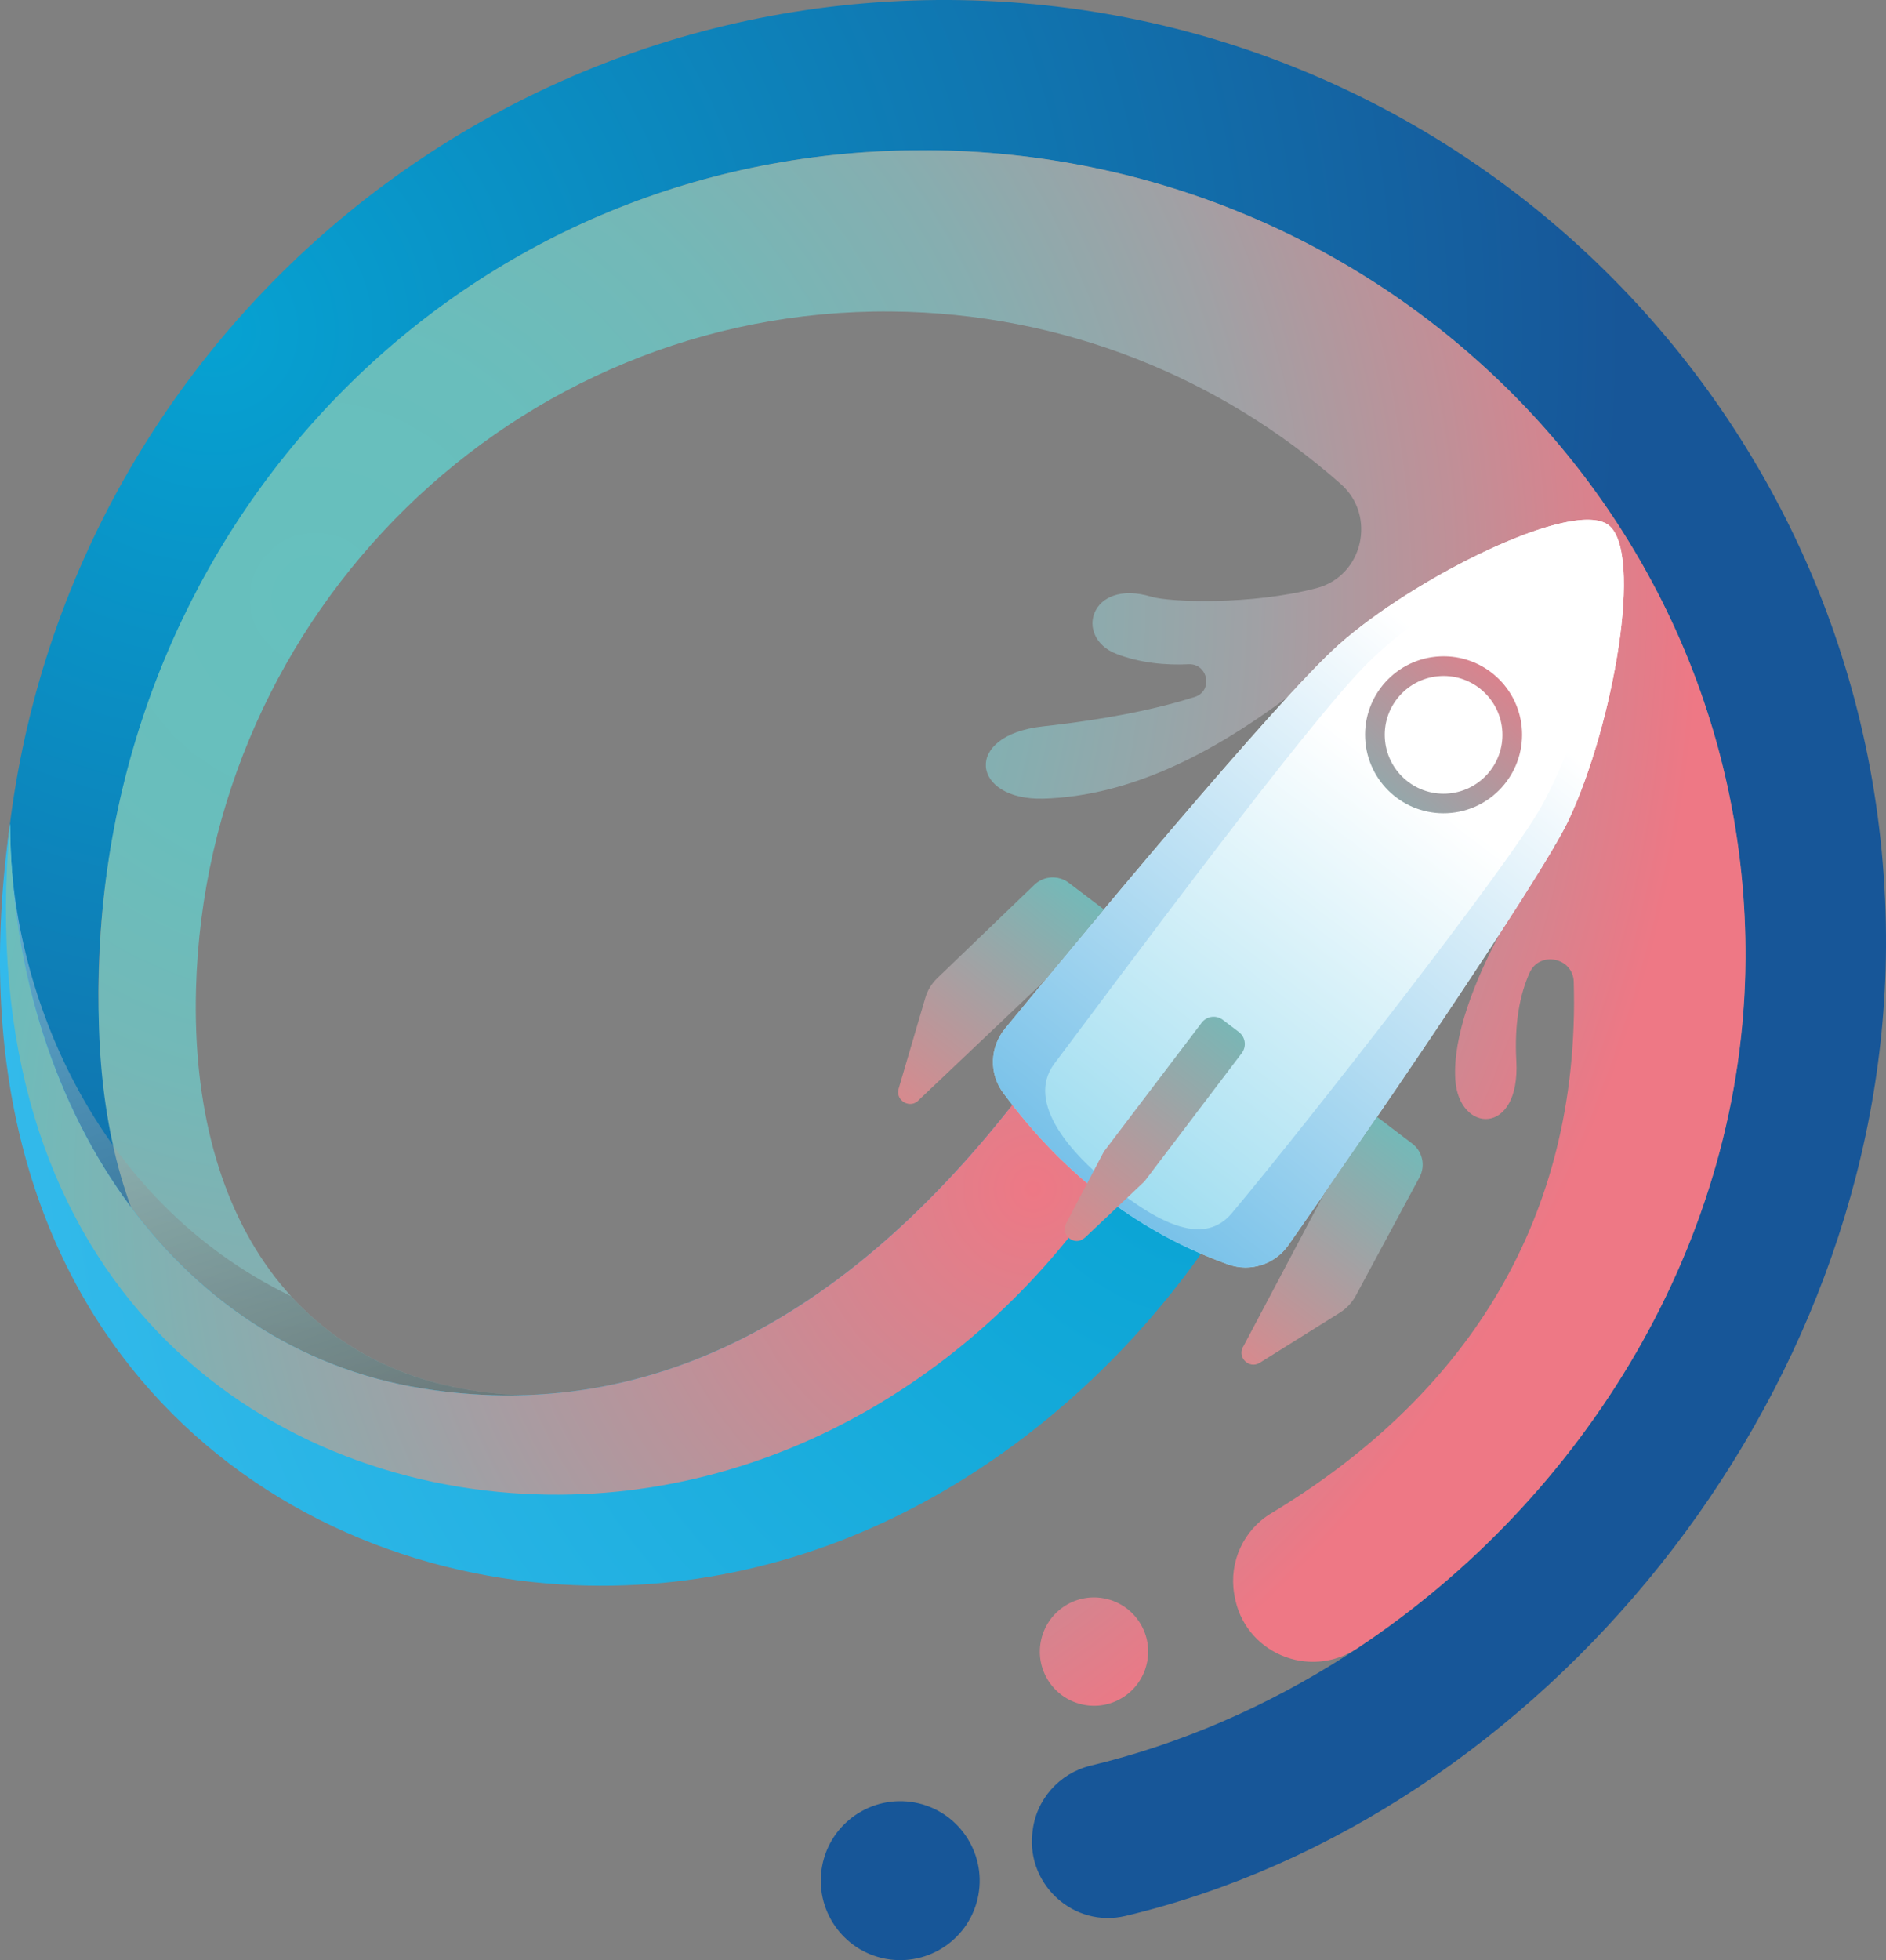
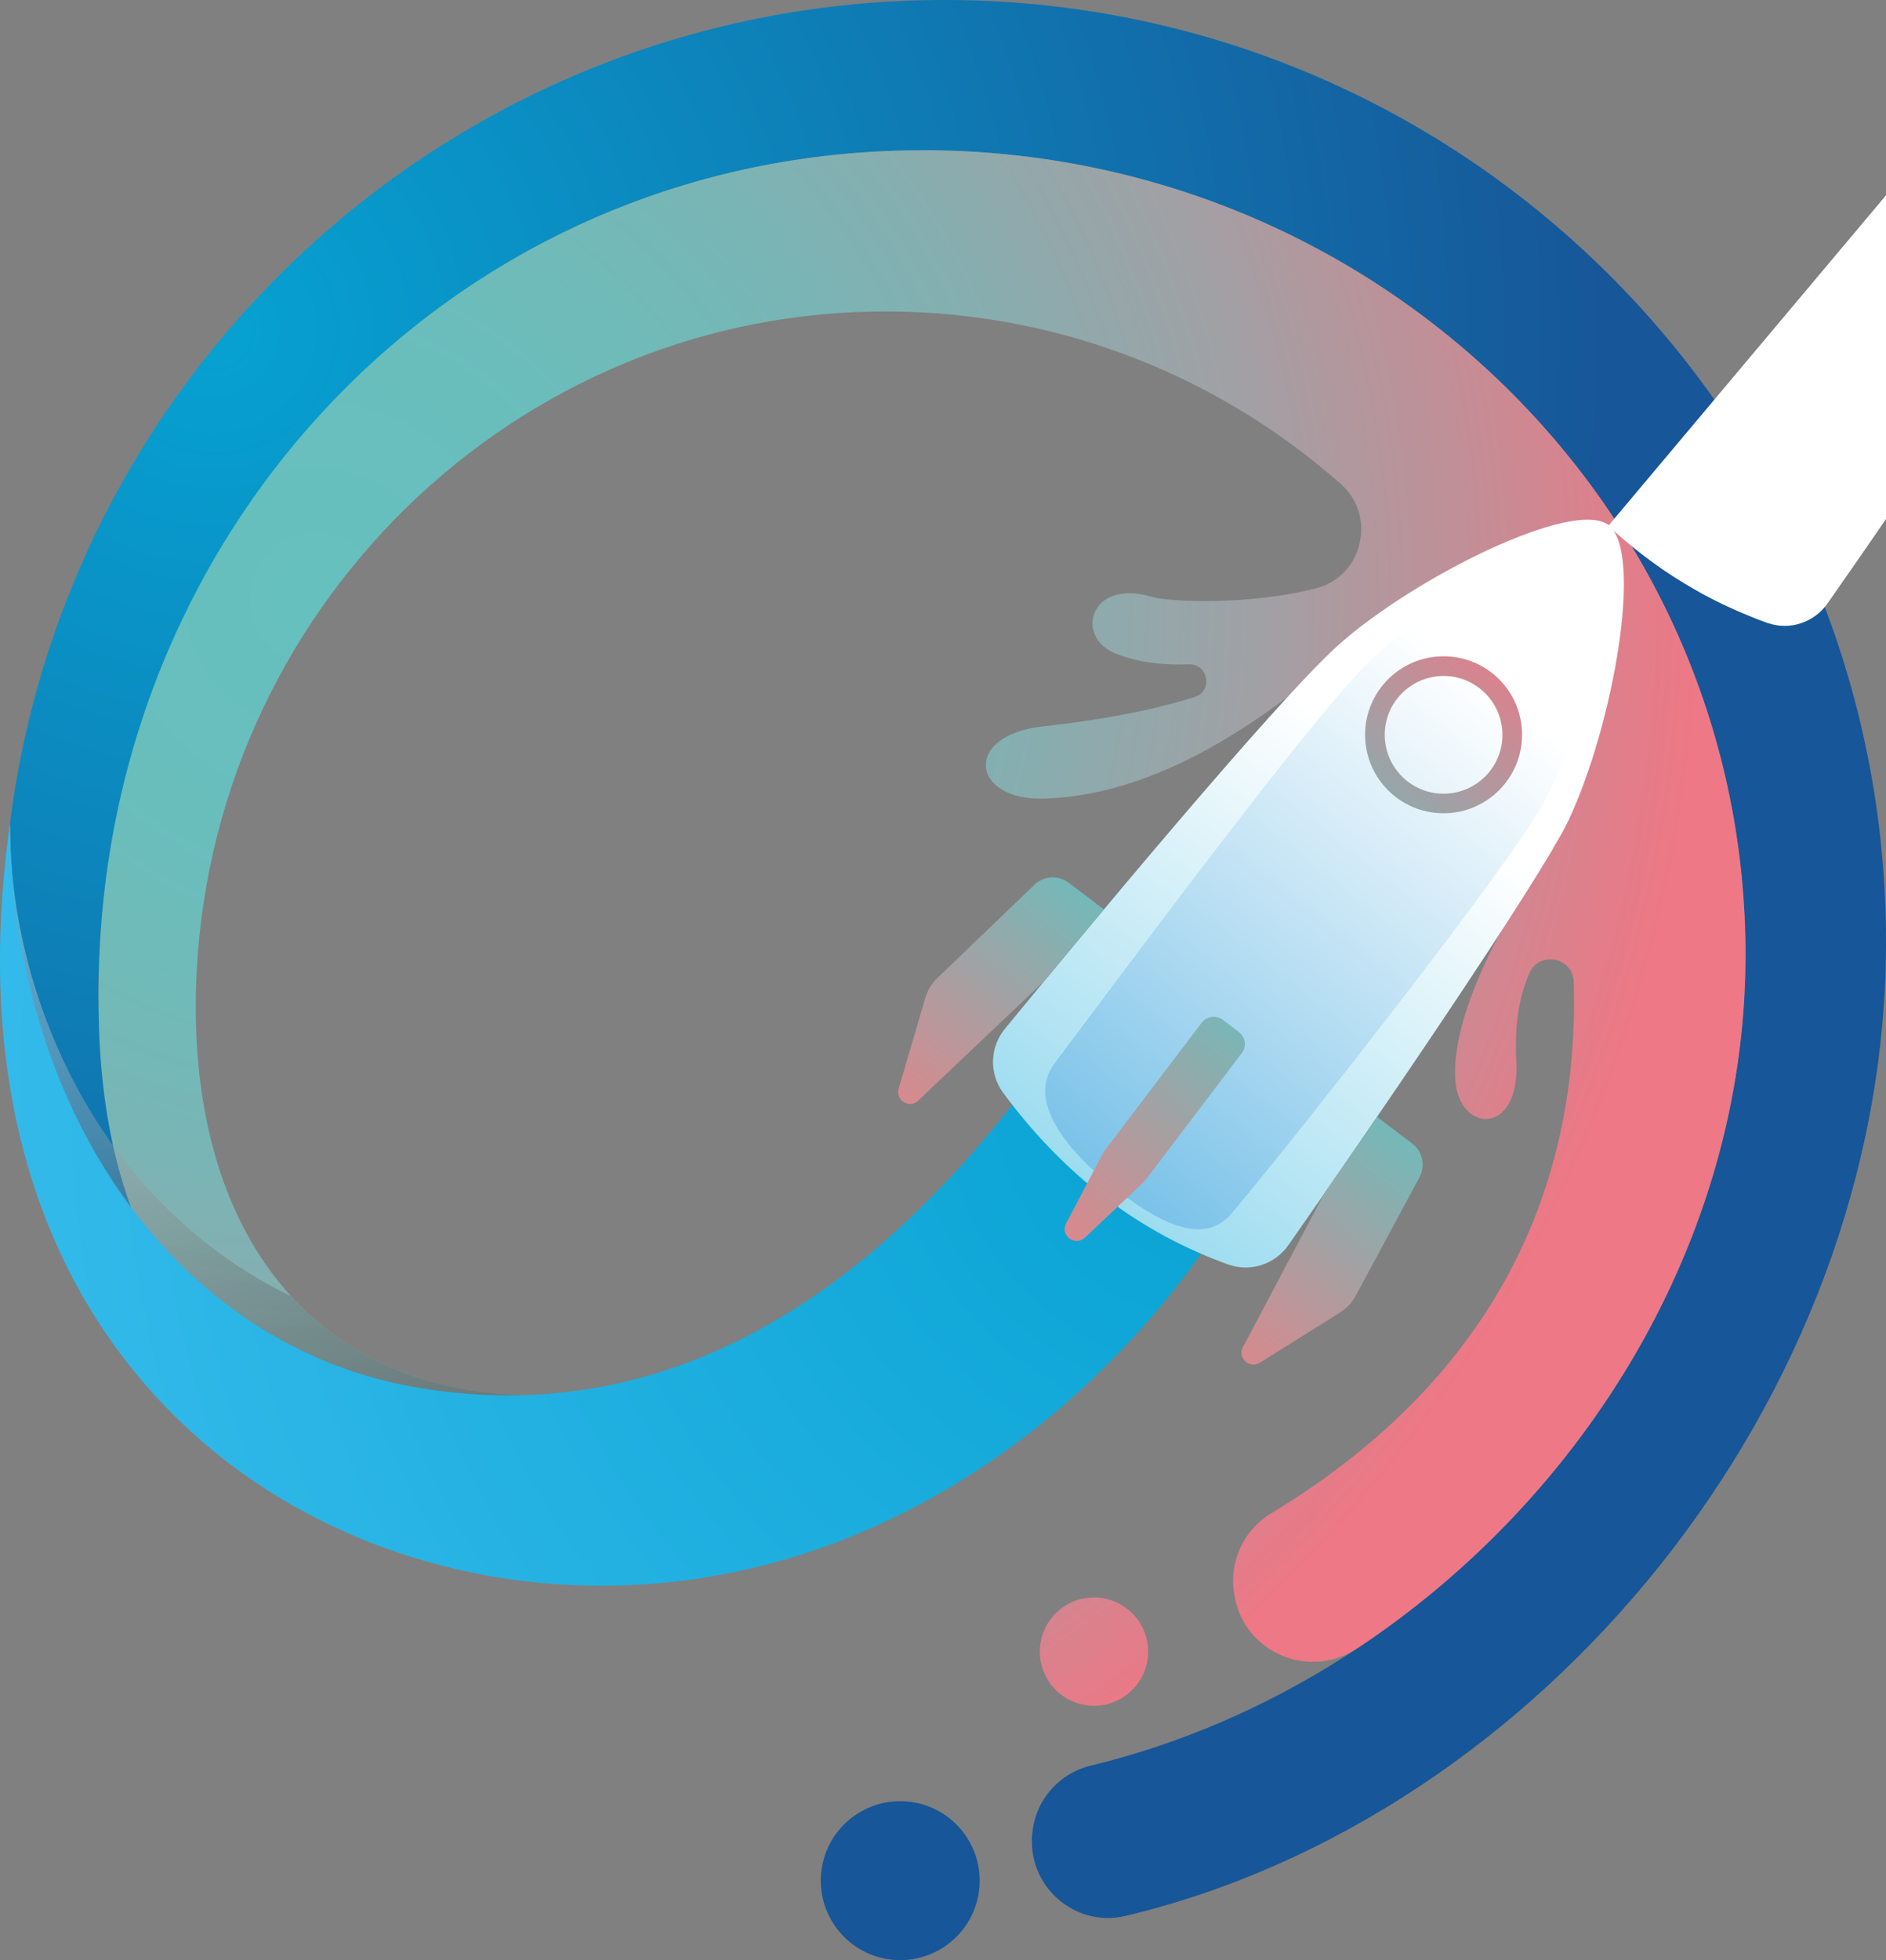
<svg xmlns="http://www.w3.org/2000/svg" viewBox="0 0 189.17 196.54">
  <rect x="0" y="0" width="189.17" height="196.54" fill="#808080" stroke="none" />
  <defs>
    <style>.cls-1{fill:url(#linear-gradient-2);}.cls-2{fill:url(#Blanco_Negro);mix-blend-mode:multiply;opacity:.37;}.cls-3{fill:url(#linear-gradient-4);}.cls-4{fill:url(#radial-gradient);}.cls-5{fill:url(#radial-gradient-3);}.cls-6{fill:url(#linear-gradient-3);}.cls-7{isolation:isolate;}.cls-8{fill:url(#radial-gradient-2);}.cls-9{fill:url(#radial-gradient-4);}.cls-10{fill:url(#linear-gradient);}</style>
    <radialGradient id="radial-gradient" cx="-1416.02" cy="-82.88" fx="-1416.02" fy="-82.88" r="141.42" gradientTransform="translate(1398.71 372.72) rotate(10.5)" gradientUnits="userSpaceOnUse">
      <stop offset="0" stop-color="#06a2d2" />
      <stop offset="1" stop-color="#175698" />
    </radialGradient>
    <radialGradient id="radial-gradient-2" cx="31.65" cy="60" fx="31.65" fy="60" r="138.74" gradientUnits="userSpaceOnUse">
      <stop offset="0" stop-color="#66c0be" />
      <stop offset=".19" stop-color="#69bebc" />
      <stop offset=".36" stop-color="#74b8b7" />
      <stop offset=".52" stop-color="#86aeb0" />
      <stop offset=".68" stop-color="#a0a1a5" />
      <stop offset=".83" stop-color="#c18f97" />
      <stop offset=".98" stop-color="#e87a87" />
      <stop offset="1" stop-color="#ee7885" />
    </radialGradient>
    <linearGradient id="Blanco_Negro" x1="13.41" y1="84" x2="35.37" y2="147.6" gradientUnits="userSpaceOnUse">
      <stop offset="0" stop-color="#fff" />
      <stop offset="1" stop-color="#212120" />
    </linearGradient>
    <radialGradient id="radial-gradient-3" cx="-1302.65" cy="-26.45" fx="-1302.65" fy="-26.45" r="143.87" gradientTransform="translate(1398.71 372.72) rotate(10.5)" gradientUnits="userSpaceOnUse">
      <stop offset="0" stop-color="#06a2d2" />
      <stop offset="1" stop-color="#3bbeef" />
    </radialGradient>
    <radialGradient id="radial-gradient-4" cx="-1319.58" cy="-13.26" fx="-1319.58" fy="-13.26" r="110.19" gradientTransform="translate(1398.71 372.72) rotate(10.5)" gradientUnits="userSpaceOnUse">
      <stop offset="0" stop-color="#ee7885" />
      <stop offset=".56" stop-color="#a29fa4" />
      <stop offset="1" stop-color="#66c0be" />
    </radialGradient>
    <linearGradient id="linear-gradient" x1="513.18" y1="155.58" x2="453.91" y2="226.16" gradientTransform="translate(-378.23 -51.95) rotate(-2.76)" gradientUnits="userSpaceOnUse">
      <stop offset="0" stop-color="#fff" />
      <stop offset=".44" stop-color="#b3e4f3" />
      <stop offset="1" stop-color="#4bbfe4" />
    </linearGradient>
    <linearGradient id="linear-gradient-2" x1="521.9" y1="146.8" x2="465.48" y2="211.56" gradientTransform="translate(-378.23 -51.95) rotate(-2.76)" gradientUnits="userSpaceOnUse">
      <stop offset="0" stop-color="#fff" />
      <stop offset=".43" stop-color="#b3dcf2" />
      <stop offset="1" stop-color="#47abe1" />
    </linearGradient>
    <linearGradient id="linear-gradient-3" x1="126.87" y1="98.42" x2="103.75" y2="128.76" gradientUnits="userSpaceOnUse">
      <stop offset="0" stop-color="#66c0be" />
      <stop offset=".44" stop-color="#a2a2a4" />
      <stop offset="1" stop-color="#ee7f84" />
    </linearGradient>
    <linearGradient id="linear-gradient-4" x1="525.06" y1="141.37" x2="503.41" y2="164.53" gradientTransform="translate(-378.23 -51.95) rotate(-2.76)" gradientUnits="userSpaceOnUse">
      <stop offset="0" stop-color="#ee7885" />
      <stop offset=".44" stop-color="#b1989e" />
      <stop offset="1" stop-color="#66c0be" />
    </linearGradient>
  </defs>
  <g class="cls-7">
    <g id="Camada_2">
      <g id="Camada_1-2">
        <path class="cls-4" d="M112.9,192.09c-5.11,1.22-9.89-3.02-9.36-8.25,0-.05.01-.11.02-.16.33-3.24,2.69-5.9,5.85-6.66,35.92-8.65,65.46-42.42,65.66-80.9.23-44.52-36.53-80.81-82.12-81.05-45.59-.24-80.64,35.72-82.97,80.18-1.69,32.26,17.21,41.47,25.58,48.07-9.6-2.12-28.06-1.5-35.24-45.54-.04-1.27-.07-2.55-.06-3.83C.55,41.79,43.06-.27,95.22,0c52.16.27,94.23,42.78,93.95,94.95-.24,45.51-34.64,87.22-76.27,97.14ZM91.75,180.72c-4.33-.8-8.49,2.06-9.29,6.38-.8,4.33,2.06,8.49,6.38,9.29,4.33.8,8.49-2.06,9.29-6.38.8-4.33-2.06-8.49-6.38-9.29Z" />
        <path class="cls-8" d="M115.07,166.58c-.55,2.95-3.38,4.9-6.33,4.35-2.95-.55-4.9-3.38-4.35-6.33.55-2.95,3.38-4.9,6.33-4.35,2.95.55,4.9,3.38,4.35,6.33ZM92.97,15.07c-45.59-.24-80.88,35.71-82.97,80.18-.51,10.9.53,20.62,4.69,29.56,1.35,1.58,2.63,2.74,3.63,3.87,11.64,13.25,28.77,12.58,34.21,11.2-22.03-.68-33.5-17.27-32.87-40.72,1-37.74,31.97-68.26,69.72-67.93,17.31.15,33.08,6.67,45.11,17.3,3.6,3.18,2.23,9.2-2.41,10.43-6.51,1.72-14.73,1.43-16.59.87-6.17-1.86-7.8,4.08-3.51,5.73,2.37.91,4.89,1.15,7.24,1.04,1.96-.09,2.48,2.69.61,3.28-3.56,1.13-8.47,2.2-15.23,2.95-8.09.89-7.17,7.44.06,7.24,17.72-.5,32.75-17.94,38.86-21.92,5.69,7.79,10.53,16.73,12.56,26.51-1.08,1.27-10.65,14.79-10.11,23.57.33,5.43,6.54,5.71,6.12-1.86-.21-3.86.38-6.72,1.33-8.84,1-2.22,4.36-1.53,4.43.9.02.76.03,1.52.03,2.29-.12,23.49-12.25,40.07-30.37,51-2.78,1.67-4.25,4.87-3.72,8.07l.03.17c.95,5.73,7.48,8.51,12.32,5.3,22.76-15.08,38.8-40.84,38.94-69.15.23-44.52-36.53-80.81-82.12-81.05Z" />
        <path class="cls-2" d="M52.51,139.88c-10.02-.31-17.84-3.91-23.35-9.95h-.02C9.34,120.34.92,99.04.99,82.63c-.46,3.71-.72,7.49-.74,11.32,0,1.28.02,2.56.06,3.83,7.18,44.04,25.64,43.42,35.24,45.54,4.82-2.25,12.02-2.19,16.95-3.44Z" />
        <path class="cls-5" d="M102.61,109.4c-14.85,19.39-34.62,33.92-60.29,29.8C17.19,135.16,1.24,110.71,1.01,82.59c-7.02,48.98,23.68,74.31,55.26,76.27,27.69,1.72,50.91-14.22,64.5-33.58-4.43-7.89-13.85-13.2-18.16-15.88Z" />
-         <path class="cls-9" d="M112.72,116.24c-3.85-3.14-7.7-5.34-10.11-6.84-14.85,19.39-34.62,33.92-60.29,29.8C17.19,135.16,1.24,110.71,1.01,82.59c0,.05-.01.1-.02.15-4.06,44.77,23.81,65.55,51.54,67.03,25.26,1.35,47.67-13.05,60.19-33.53Z" />
        <path class="cls-10" d="M123.19,126.78c-8.64-3.12-16.26-8.66-22.58-17.23-1.42-1.92-1.33-4.56.19-6.41,7.1-8.64,27.27-32.98,33.49-38.51,7.59-6.75,23.51-14.67,27.04-11.99,3.53,2.68.53,19.9-3.96,29.51-2.86,6.12-21.62,33.4-28.15,42.7-1.35,1.92-3.82,2.72-6.02,1.93Z" />
-         <path class="cls-1" d="M161.36,52.67h0s-.02-.02-.03-.03c-.08-.06-.17-.11-.27-.16h0c-3.99-2.15-19.35,5.55-26.77,12.15-6.22,5.53-26.39,29.88-33.49,38.51-1.51,1.84-1.61,4.49-.19,6.41,2,2.71,4.13,5.12,6.39,7.25h0s0,0,0,0c.55.52,1.11,1.02,1.68,1.51.13.11.25.22.38.32.49.41.99.82,1.49,1.2.09.07.19.15.28.22.59.45,1.2.89,1.8,1.31.09.06.18.12.27.18.51.35,1.03.69,1.56,1.01.16.1.31.19.47.29.54.33,1.09.64,1.64.95.08.04.15.09.23.13.63.34,1.26.66,1.9.97.16.08.32.15.48.22.5.23.99.46,1.5.67.18.08.37.16.55.23.65.27,1.3.53,1.96.76.06.02.11.03.17.05h0c2.16.7,4.54-.1,5.86-1.97,6.53-9.3,25.3-36.59,28.15-42.7,4.48-9.59,7.46-26.73,3.99-29.48ZM154.56,80.93c-3.27,5.91-23.69,31.98-30.99,40.69-2.7,3.22-7,1.37-12.39-2.98-3.41-2.75-8.43-8-5.43-11.99,6.72-8.93,25.53-34.35,31.45-40.19,6.14-6.06,18.21-13.24,23.97-13.76,2.03,4.59-1.87,19.67-6.6,28.23Z" />
+         <path class="cls-1" d="M161.36,52.67h0s-.02-.02-.03-.03c-.08-.06-.17-.11-.27-.16h0h0s0,0,0,0c.55.52,1.11,1.02,1.68,1.51.13.11.25.22.38.32.49.41.99.82,1.49,1.2.09.07.19.15.28.22.59.45,1.2.89,1.8,1.31.09.06.18.12.27.18.51.35,1.03.69,1.56,1.01.16.1.31.19.47.29.54.33,1.09.64,1.64.95.08.04.15.09.23.13.63.34,1.26.66,1.9.97.16.08.32.15.48.22.5.23.99.46,1.5.67.18.08.37.16.55.23.65.27,1.3.53,1.96.76.06.02.11.03.17.05h0c2.16.7,4.54-.1,5.86-1.97,6.53-9.3,25.3-36.59,28.15-42.7,4.48-9.59,7.46-26.73,3.99-29.48ZM154.56,80.93c-3.27,5.91-23.69,31.98-30.99,40.69-2.7,3.22-7,1.37-12.39-2.98-3.41-2.75-8.43-8-5.43-11.99,6.72-8.93,25.53-34.35,31.45-40.19,6.14-6.06,18.21-13.24,23.97-13.76,2.03,4.59-1.87,19.67-6.6,28.23Z" />
        <path class="cls-6" d="M104.77,98.33l-12.58,11.93c-.84.98-2.42.12-2.05-1.12l2.67-9.09c.22-.76.64-1.44,1.2-1.98l9.74-9.36c.95-.91,2.41-.99,3.45-.2l3.52,2.67-5.95,7.15ZM132.84,119.63l-8.11,15.32c-.72,1.07.53,2.36,1.63,1.68l8.03-5.02c.67-.42,1.21-1,1.59-1.69l6.4-11.89c.62-1.15.31-2.59-.74-3.38l-3.52-2.67-5.28,7.65ZM108.82,124.09l5.98-5.65,9.75-12.85c.5-.67.38-1.61-.29-2.12l-1.61-1.22c-.67-.5-1.61-.38-2.12.29l-9.81,12.92-3.79,7.2c-.63,1.2.9,2.35,1.88,1.43Z" />
        <path class="cls-3" d="M144.41,65.81c-4.34.21-7.69,3.9-7.48,8.24.21,4.34,3.9,7.69,8.24,7.48,4.34-.21,7.69-3.9,7.49-8.24-.21-4.34-3.9-7.69-8.24-7.48ZM145.08,79.57c-3.26.16-6.02-2.36-6.18-5.61-.16-3.26,2.36-6.02,5.61-6.18s6.02,2.36,6.18,5.61c.16,3.26-2.36,6.02-5.61,6.18Z" />
      </g>
    </g>
  </g>
</svg>